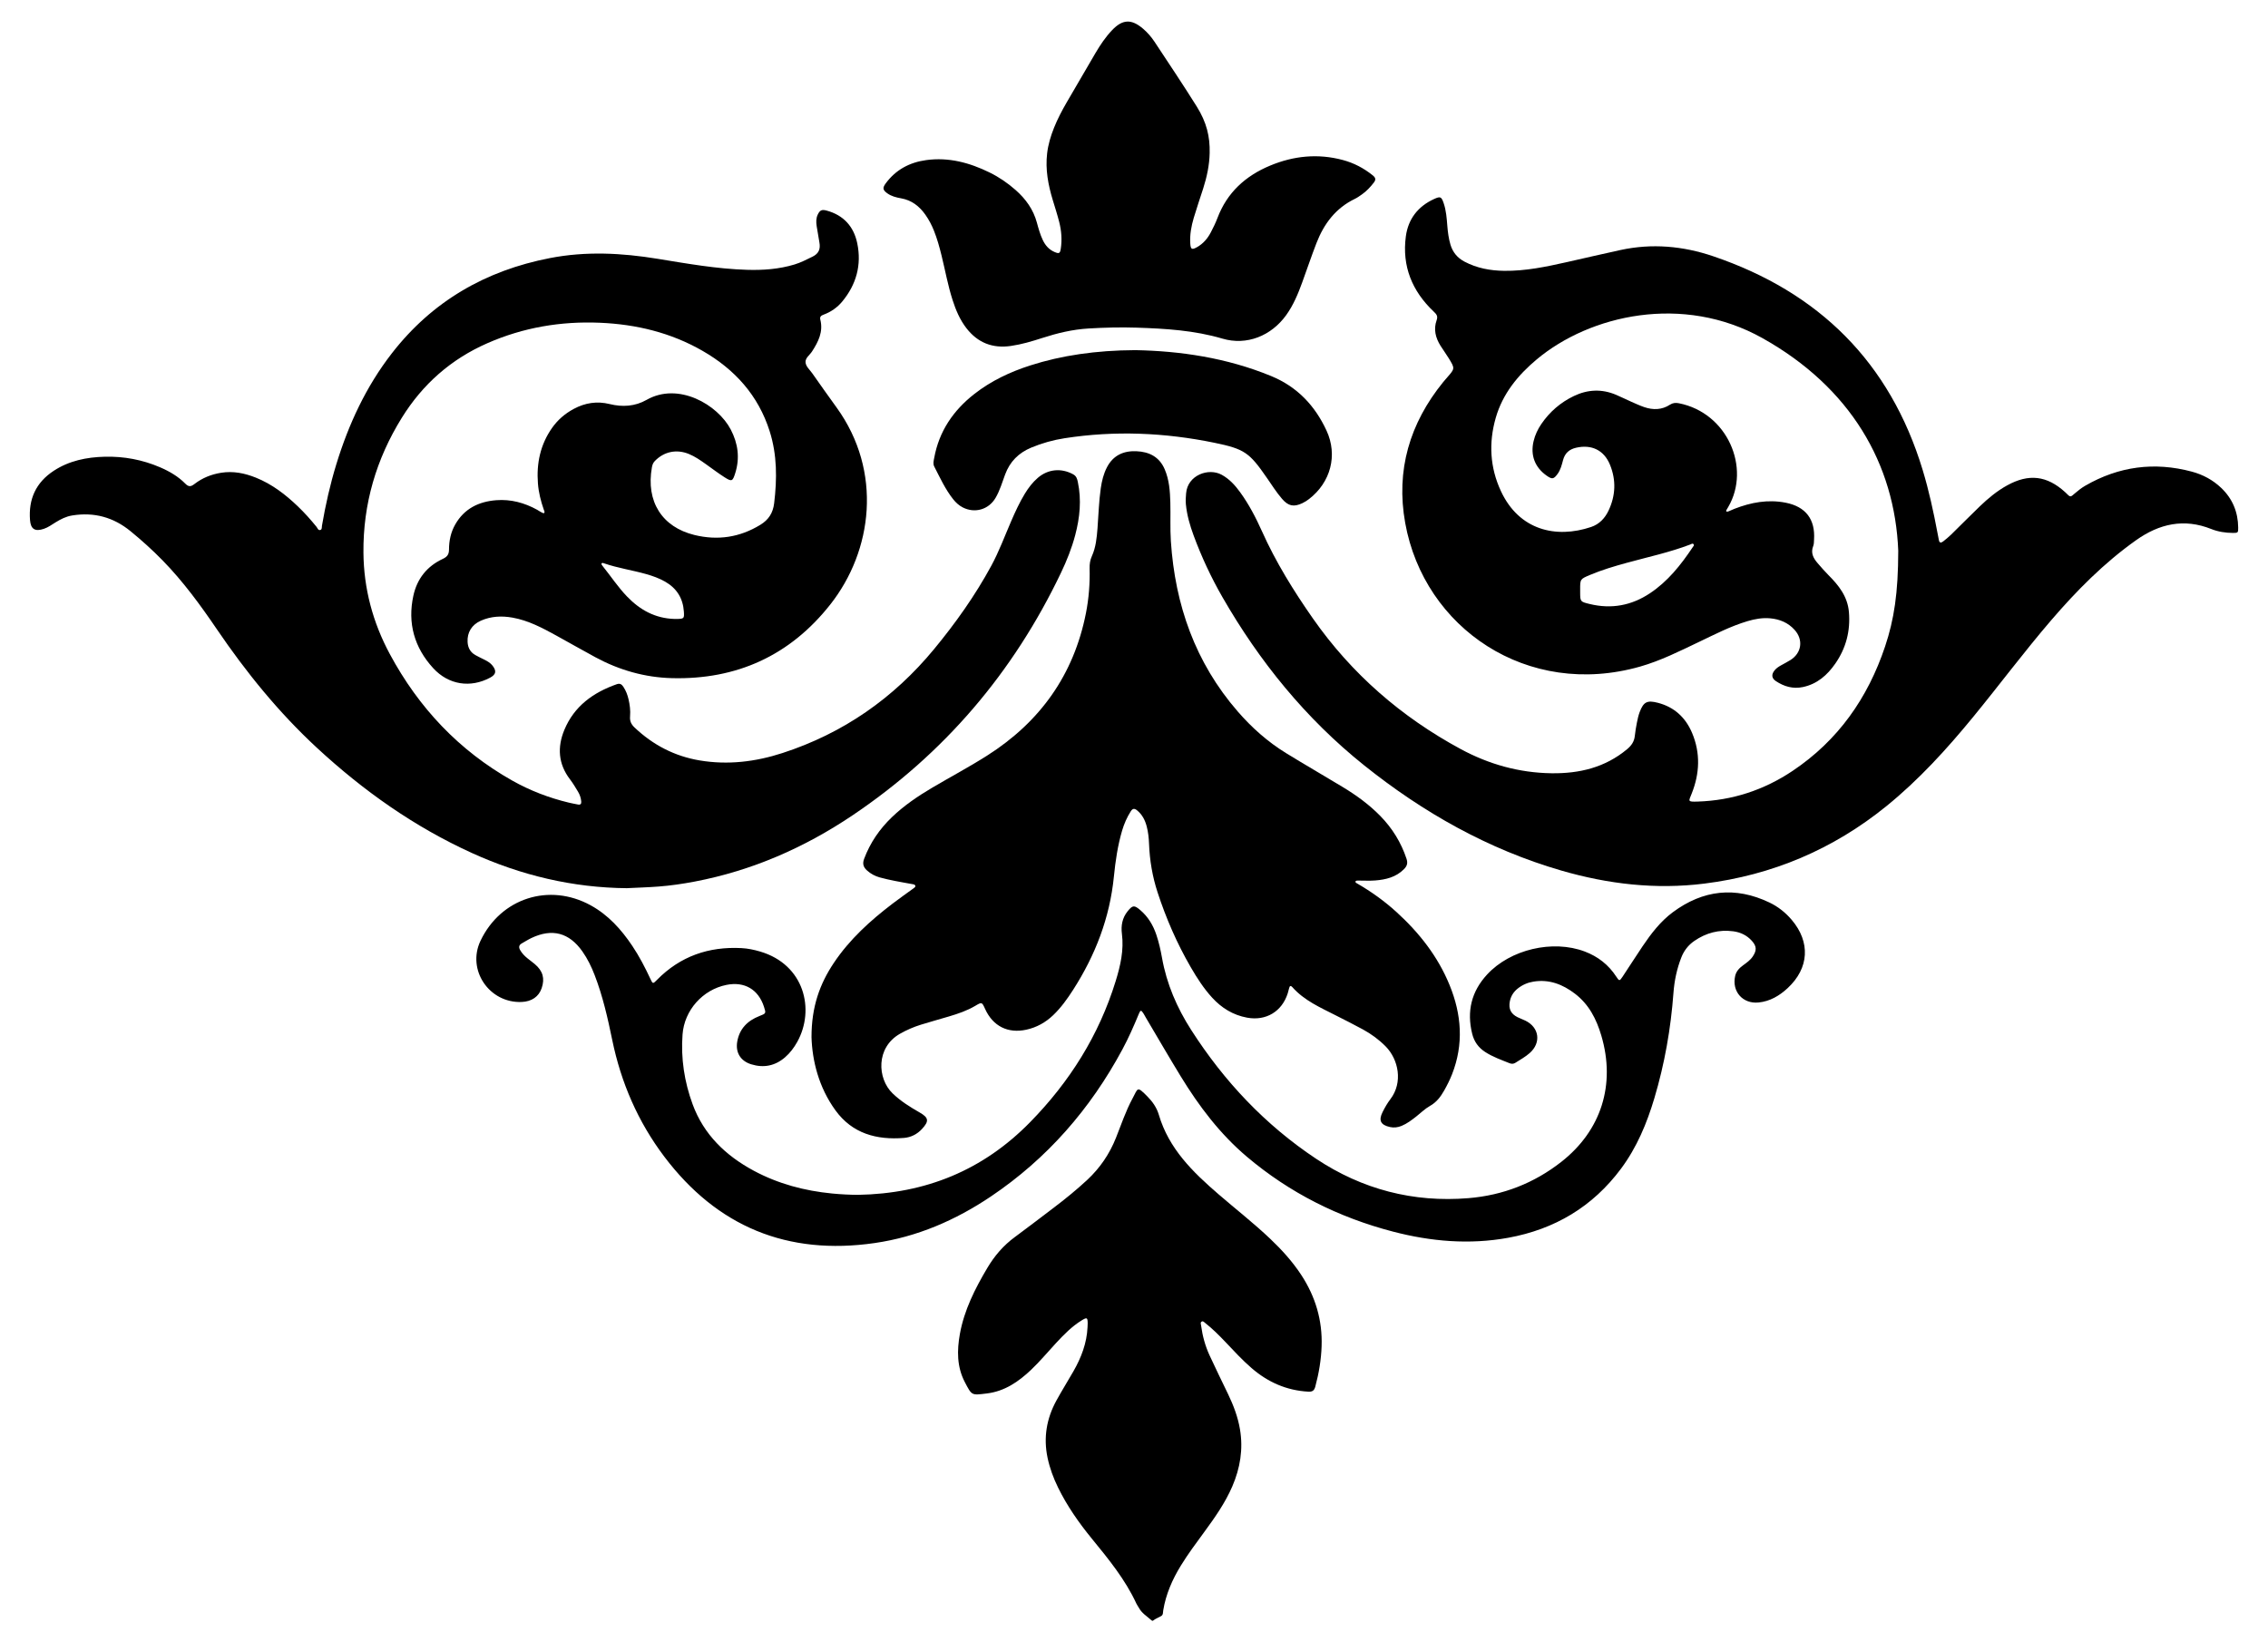
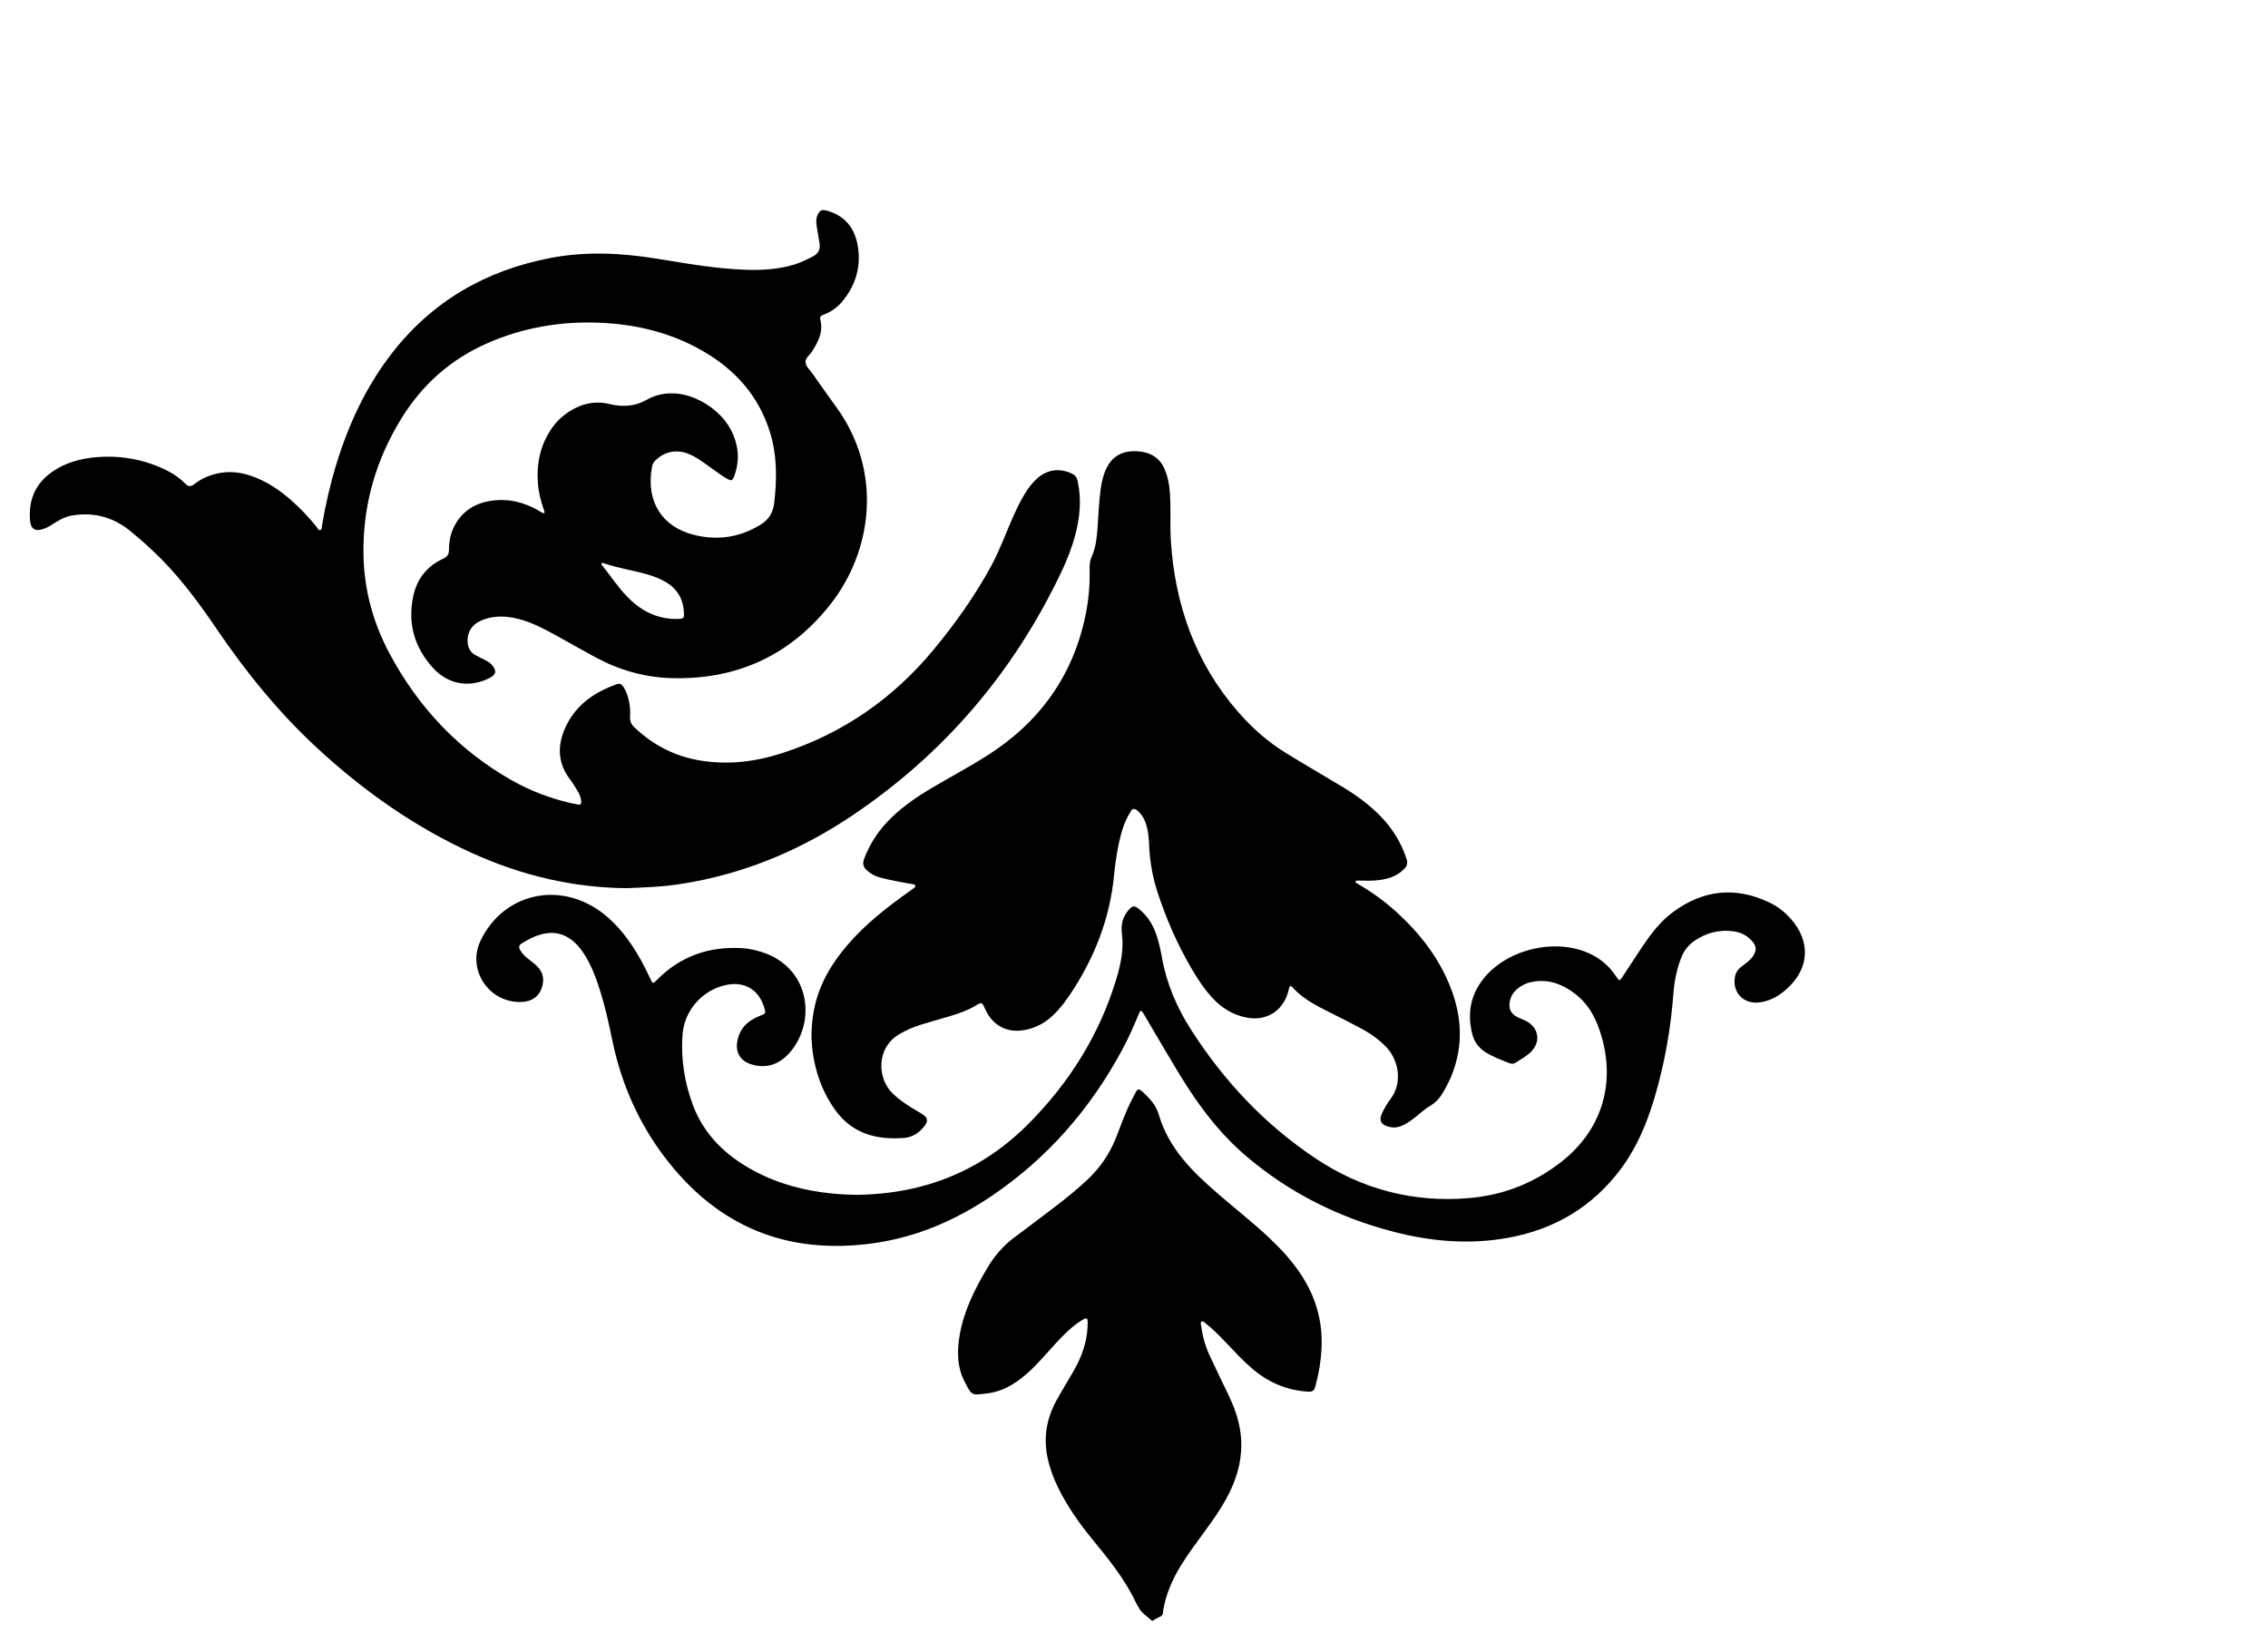
<svg xmlns="http://www.w3.org/2000/svg" enable-background="new 0 0 2269.001 1643.173" version="1.1" viewBox="0 0 2269 1643.2" xml:space="preserve">
  <path d="m627.47 888.6c-54.371-0.439-106.01-12.775-155.35-35.208-57.648-26.214-108.62-62.276-154.98-105.16-38.32-35.441-70.919-75.65-100.2-118.72-16.452-24.194-33.709-47.806-54.233-68.819-10.138-10.378-20.897-20.078-32.12-29.262-17.083-13.979-36.475-19.271-58.361-15.729-6.193 1.002-11.459 3.706-16.632 6.892-3.807 2.345-7.421 5.036-11.727 6.482-8.777 2.948-13.107 0.407-13.831-8.692-1.667-20.937 5.871-37.642 23.623-49.303 15.501-10.183 32.977-13.683 51.13-14.137 19.203-0.48 37.769 2.984 55.466 10.621 9.264 3.997 17.968 9.045 25.053 16.249 3.439 3.497 5.675 3.159 9.222 0.422 7.838-6.05 16.802-9.674 26.646-11.242 12.124-1.931 23.596 0.388 34.762 4.863 16.17 6.48 29.696 16.885 42.134 28.827 6.659 6.393 12.807 13.261 18.613 20.444 1.042 1.29 1.594 3.867 3.935 3.054 1.675-0.582 1.223-2.705 1.479-4.199 3.551-20.784 8.181-41.314 14.364-61.483 12.3-40.116 29.682-77.697 55.558-111.02 40.443-52.076 93.678-82.769 158.11-95.265 36.026-6.986 71.753-5.166 107.64 0.692 29.626 4.836 59.229 10.099 89.347 11.044 16.146 0.506 32.121-0.616 47.689-5.323 6.334-1.915 12.161-4.944 18.085-7.843 6.265-3.066 8.064-7.71 6.881-14.157-0.997-5.436-1.905-10.891-2.742-16.355-0.604-3.943-0.7-7.897 1.097-11.618 2.099-4.347 3.984-5.283 8.804-3.987 16.967 4.564 27.214 15.944 30.7 32.726 4.498 21.656-0.911 41.246-15.035 58.3-4.963 5.993-11.234 10.348-18.533 13.072-2.532 0.945-4.151 1.999-3.372 5.087 3.052 12.111-2.03 22.105-8.323 31.821-2.267 3.5-6.626 6.358-6.488 10.518 0.146 4.405 4.228 7.691 6.771 11.327 8.002 11.44 16.103 22.813 24.279 34.13 46.368 64.181 35.939 143.55-6.224 197.07-40.235 51.071-93.59 75.406-158.5 73.744-26.99-0.691-52.527-7.961-76.341-20.802-13.215-7.126-26.233-14.616-39.394-21.843-13.874-7.619-27.851-15.067-43.678-17.893-10.848-1.937-21.554-1.467-31.772 3.075-9.127 4.057-13.767 11.815-13.222 21.35 0.326 5.702 2.711 10.138 7.692 12.98 2.969 1.694 6.084 3.134 9.144 4.666 3.084 1.544 6.047 3.27 8.193 6.052 4.113 5.335 3.367 8.793-2.504 11.936-19.62 10.506-41.541 7.31-56.982-9.563-18.81-20.555-25.769-44.929-19.809-72.389 3.688-16.997 13.65-29.526 29.459-36.889 4.451-2.073 6.201-4.486 6.21-9.388 0.016-8.77 1.815-17.333 6.226-25.047 9.044-15.817 23.449-22.908 41.031-24.266 14.611-1.128 28.212 2.55 40.964 9.591 1.152 0.636 2.209 1.449 3.378 2.046 1.117 0.57 2.807 1.684 3.39 1.291 1.23-0.828 0.222-2.357-0.197-3.565-2.945-8.488-5.138-17.146-5.827-26.134-1.538-20.074 2.378-38.768 14.093-55.483 5.707-8.144 13.058-14.432 21.78-19.113 11.351-6.093 23.267-7.945 35.921-4.814 12.76 3.157 25.423 2.36 36.857-4.167 31.928-18.227 71.299 4.753 84.296 29.711 7.272 13.965 9.224 28.421 4.456 43.558-2.61 8.287-3.476 8.733-10.665 4.156-6.435-4.097-12.515-8.752-18.747-13.167-5.378-3.81-10.77-7.596-16.914-10.126-12.387-5.099-24.936-2.45-34.125 7.025-1.781 1.836-2.503 3.922-2.926 6.292-6.101 34.195 10.116 59.735 42.459 67.681 23.358 5.739 45.465 2.453 66.078-10.191 8.11-4.975 12.573-11.644 13.765-21.537 2.935-24.34 3.012-48.346-4.452-71.944-11.388-36.006-34.928-62-67.205-80.542-31.748-18.239-66.325-26.557-102.66-28.097-39.022-1.654-76.615 4.689-112.52 20.434-36.37 15.946-64.764 40.971-85.645 74.609-25.642 41.307-38.817 86.25-38.41 134.92 0.301 35.957 9.355 69.805 26.376 101.47 28.885 53.738 69.173 96.526 122.5 126.61 17.76 10.019 36.677 17.27 56.52 22.039 3.072 0.738 6.187 1.303 9.29 1.911 2.437 0.477 3.431-0.656 3.224-3.024-0.305-3.474-1.403-6.745-3.16-9.694-2.556-4.292-5.143-8.609-8.168-12.57-11.736-15.366-12.728-32.126-5.616-49.312 9.838-23.776 28.893-37.503 52.527-45.777 3.2-1.12 4.929 0.194 6.547 2.611 2.531 3.782 4.11 7.952 5.138 12.331 1.33 5.669 2.075 11.459 1.566 17.252-0.406 4.62 1.093 7.901 4.445 11.082 18.492 17.552 40.127 28.788 65.301 33.003 28.177 4.718 55.757 1.352 82.659-7.381 60.755-19.723 111.14-54.794 151.73-103.98 21.507-26.06 41.016-53.517 57.174-83.261 7.814-14.384 13.453-29.737 19.941-44.711 4.087-9.432 8.354-18.768 13.715-27.565 3.586-5.884 7.725-11.312 12.964-15.834 10.208-8.812 23.516-10.007 35.349-3.53 3.264 1.787 4.008 4.483 4.68 7.669 3.785 17.965 2.015 35.643-2.619 53.168-3.445 13.029-8.423 25.506-14.219 37.647-47.616 99.742-116.85 181.02-208.63 242.74-48.168 32.394-100.52 55.283-157.8 66.212-11.913 2.273-23.909 4.037-35.993 4.966-10.503 0.805-21.044 1.108-31.567 1.635zm47.449-269.36c0.481 0 1.534 0.026 2.585-4e-3 6.761-0.197 7.122-0.513 6.668-7.341-0.888-13.347-7.177-23.389-18.805-30.015-5.97-3.402-12.395-5.688-19-7.554-13.903-3.929-28.284-5.98-41.981-10.713-0.908-0.314-2.102-0.896-2.648 0.342-0.202 0.457 0.436 1.439 0.9 2.012 8.269 10.207 15.47 21.267 24.625 30.767 12.89 13.377 28.049 21.977 47.656 22.506z" />
-   <path d="m1899.1 551.24c-3.422-87.303-47.872-163.73-135.91-212.98-79.642-44.551-172.51-23.189-225.7 21.229-18.919 15.801-34.201 34.466-41.117 58.652-7.134 24.95-5.789 49.602 5.23 73.249 18.235 39.131 55.113 47.646 90.188 35.847 8.172-2.749 13.808-8.71 17.431-16.333 7.151-15.046 7.759-30.545 1.464-45.963-5.991-14.673-18.591-20.575-33.972-16.986-6.902 1.611-11.135 5.51-12.951 12.28-1.294 4.827-2.446 9.736-5.476 13.876-3.916 5.351-5.47 5.59-10.89 1.798-11.863-8.3-16.482-20.492-13.136-34.517 1.487-6.235 4.162-11.944 7.752-17.191 8.358-12.215 19.213-21.621 32.577-28.01 13.811-6.603 27.896-7.228 42.09-1.247 5.093 2.146 10.035 4.648 15.093 6.881 4.332 1.913 8.649 3.915 13.119 5.451 8.892 3.056 17.665 2.887 25.783-2.385 2.902-1.884 5.69-2.105 8.981-1.452 48.743 9.664 72.015 64.713 49.425 103.65-0.529 0.911-1.085 1.806-1.617 2.716-0.379 0.647-0.974 1.482-0.122 1.962 0.506 0.285 1.46 4e-3 2.12-0.255 1.96-0.769 3.849-1.72 5.811-2.484 16.497-6.421 33.443-9.557 51.073-6.116 20.199 3.943 29.851 16.661 28.493 37.068-0.14 2.098-0.035 4.36-0.795 6.244-2.802 6.945 0.099 12.27 4.441 17.25 3.461 3.968 6.873 8 10.596 11.714 10.442 10.414 19.316 21.564 20.65 37.095 1.621 18.879-2.87 36.14-13.621 51.619-8.01 11.533-18.151 20.479-32.481 23.483-9.919 2.079-18.815-0.547-26.994-5.981-4.297-2.856-4.605-6.64-1.276-10.737 1.681-2.069 3.866-3.562 6.178-4.86 3.215-1.804 6.511-3.48 9.637-5.427 11.265-7.016 13.184-20.271 4.214-30.217-6.472-7.177-14.889-10.688-24.412-11.553-7.719-0.702-15.205 0.622-22.601 2.816-17.019 5.047-32.699 13.195-48.62 20.789-19.259 9.186-38.358 18.823-58.972 24.688-112.64 32.046-216.01-38.345-234.97-143.72-9.467-52.607 4.452-99.634 38.057-140.99 1.328-1.635 2.731-3.211 4.119-4.797 7.584-8.667 7.645-8.728 1.452-18.877-2.604-4.268-5.59-8.303-8.254-12.537-5.003-7.951-7.191-16.515-3.928-25.611 1.457-4.061-0.052-5.934-2.847-8.574-21.673-20.467-31.954-45.496-27.944-75.337 2.337-17.392 12.142-30.005 28.271-37.367 6.27-2.862 7.339-2.401 9.606 4.294 2.471 7.298 3.015 14.953 3.614 22.563 0.498 6.318 1.31 12.566 3.096 18.656 2.264 7.723 6.951 13.39 14.129 17.177 12.429 6.556 25.746 8.996 39.632 9.176 21.262 0.275 41.88-4.04 62.458-8.661 17.985-4.038 35.927-8.26 53.947-12.16 31.589-6.838 62.547-4.011 92.698 6.223 105.79 35.906 176.92 106.1 209.58 213.78 6.273 20.682 10.845 41.783 14.841 63.011 0.438 2.329 0.989 4.639 1.362 6.977 0.527 3.305 2.283 3.153 4.355 1.515 2.683-2.12 5.361-4.281 7.804-6.667 9.61-9.387 19.032-18.969 28.708-28.286 8.364-8.054 17.272-15.461 27.516-21.101 21.619-11.903 39.708-9.795 57.938 6.774 0.195 0.177 0.391 0.354 0.575 0.542 4.903 5.001 4.639 4.611 9.38 0.527 3.181-2.74 6.552-5.371 10.176-7.468 33.577-19.43 69.215-24.123 106.65-14.107 11.057 2.958 21.06 8.316 29.44 16.321 11.267 10.761 16.752 24.041 16.932 39.537 0.061 5.245-0.172 5.499-5.25 5.465-7.429-0.051-14.754-1.151-21.664-3.911-27.316-10.911-52.056-5.281-75.287 11.216-32.024 22.741-59.397 50.389-84.877 80.046-27.135 31.583-51.989 65.006-78.399 97.175-26.289 32.021-54.081 62.566-86.381 88.755-53.35 43.258-114.2 69.047-182.24 77.553-48.537 6.068-96.232 0.539-143.04-13.044-73.19-21.242-138.22-57.987-197.4-105.37-58.306-46.679-104.59-103.71-141.68-168.24-11.273-19.613-20.872-40.197-28.741-61.495-3.752-10.155-6.753-20.491-7.804-31.328-0.359-3.7-0.071-7.333 0.229-11.019 1.477-18.155 22.436-25.838 35.729-18.472 7.587 4.204 13.211 10.38 18.201 17.242 8.876 12.204 15.828 25.547 21.966 39.241 13.857 30.914 31.592 59.523 50.935 87.194 38.75 55.436 88.479 98.595 147.84 130.67 28.218 15.244 58.446 23.756 90.752 24.223 27.998 0.405 53.79-5.721 75.827-24.126 4.316-3.605 7.023-7.578 7.635-13.158 0.487-4.445 1.214-8.876 2.086-13.263 0.716-3.602 1.484-7.251 2.782-10.67 3.895-10.262 7.496-12.035 18.113-9.3 16.516 4.254 27.802 14.727 34.315 30.143 8.538 20.206 7.634 40.655-0.404 60.777-3.072 7.692-4.382 8.253 5.954 7.929 34.613-1.086 66.307-11.49 94.984-30.676 45.55-30.474 75.288-72.907 92.542-124.45 9.046-27.039 13.111-53.596 13.188-95.577zm-318.24 38.783c0 0.79-3e-3 1.579 0 2.369 0.04 9.526 0.025 9.586 9.571 11.901 21.676 5.258 41.768 1.562 60.307-10.793 17.897-11.927 30.918-28.371 42.685-45.98 0.573-0.858 1.63-1.825 1.052-2.804-0.934-1.585-2.37-0.389-3.422 0.013-20.715 7.912-42.378 12.53-63.684 18.383-12.441 3.417-24.798 7.075-36.704 12.099-9.853 4.158-9.845 4.178-9.805 14.812z" />
  <path d="m811.87 1037.6c-0.039-30.376 8.292-53.319 22.404-74.374 15.755-23.506 36.405-42.197 58.721-59.202 6.913-5.267 14.037-10.257 21.067-15.37 0.858-0.624 1.902-1.366 1.705-2.418-0.201-1.074-1.442-1.415-2.496-1.609-5.956-1.095-11.934-2.086-17.869-3.286-5.158-1.044-10.325-2.122-15.385-3.55-4.59-1.295-8.794-3.536-12.408-6.739-3.655-3.24-5.056-6.603-3.109-11.802 6.042-16.134 15.469-29.858 27.814-41.705 12.052-11.566 25.77-20.894 40.087-29.348 18.371-10.848 37.25-20.882 55.244-32.313 52.843-33.569 86.604-80.674 98.79-142.5 2.908-14.756 4.047-29.74 3.666-44.798-0.108-4.271 0.458-8.212 2.275-12.223 3.968-8.755 4.873-18.271 5.615-27.732 1.049-13.385 1.347-26.831 3.268-40.144 1.058-7.333 2.781-14.474 6.252-21.104 6.239-11.919 16.607-16.501 29.43-15.952 12.723 0.544 22.892 5.578 28.249 18.003 4.59 10.645 5.345 21.947 5.664 33.271 0.363 12.899-0.317 25.85 0.532 38.707 4.212 63.825 24.467 121.49 66.869 170.36 14.06 16.202 30.004 30.389 48.313 41.652 18.844 11.591 38.023 22.634 56.953 34.088 13.559 8.204 26.329 17.487 37.454 28.877 11.974 12.26 20.737 26.421 26.161 42.742 1.484 4.463 0.55 7.34-2.603 10.497-8 8.013-18.125 10.408-28.78 11.245-5.758 0.453-11.581 0.054-17.374 0.095-0.722 5e-3 -1.827 0.126-2.09 0.579-0.758 1.304 0.601 1.831 1.396 2.29 14.204 8.19 27.444 17.7 39.567 28.745 22.673 20.657 41.279 44.312 52.971 72.902 12.021 29.394 14.303 59.154 2.485 89.263-2.219 5.653-4.942 11.049-7.93 16.331-3.534 6.248-7.632 11.698-14.206 15.379-4.993 2.796-9.174 7.034-13.743 10.596-4.571 3.563-9.151 7.089-14.59 9.34-3.796 1.571-7.666 2.031-11.606 1.165-9.376-2.059-11.67-6.583-7.396-15.053 2.245-4.45 4.744-8.869 7.764-12.816 12.843-16.786 8.109-39.785-4.697-52.777-6.725-6.823-14.366-12.405-22.709-16.972-9.006-4.93-18.213-9.497-27.362-14.164-15.468-7.89-31.54-14.835-43.387-28.289-1.508-1.712-2.6-1.196-3.096 0.984-0.408 1.796-0.887 3.582-1.447 5.337-5.801 18.203-21.729 27.781-40.621 24.321-14.004-2.565-25.498-9.637-35.014-20.054-8.398-9.194-15.099-19.606-21.319-30.328-13.795-23.781-24.695-48.841-33.244-74.966-5.202-15.897-7.929-32.162-8.555-48.833-0.218-5.802-0.863-11.575-2.334-17.196-1.628-6.221-4.442-11.775-9.567-15.993-2.621-2.157-4.469-2.077-6.356 0.889-3.85 6.052-6.689 12.532-8.702 19.39-4.395 14.971-6.656 30.375-8.187 45.813-4.092 41.271-18.531 78.708-40.778 113.39-5.841 9.105-12.115 17.889-19.98 25.407-7.598 7.262-16.491 12.22-26.765 14.482-18.532 4.079-33.53-3.502-41.33-20.722-3.189-7.04-3.194-7.049-9.894-3.088-8.236 4.868-17.211 7.904-26.318 10.6-9.343 2.766-18.738 5.361-28.045 8.242-7.305 2.261-14.279 5.295-20.968 9.102-24.166 13.754-22.77 44.777-7.29 59.649 8.087 7.77 17.417 13.578 27.031 19.073 9.1 5.201 9.618 8.626 2.287 16.546-4.868 5.26-11.092 8.37-18.054 8.917-27.29 2.142-51.494-4.283-68.427-27.553-16.861-23.176-23.263-49.795-24.003-73.293z" />
  <path d="m858.14 1195.4c68.087-1.136 125.41-24.694 172.47-72.752 39.572-40.414 68.872-86.945 85.576-141.16 4.754-15.428 8.336-30.963 6.212-47.367-1.037-8.014 0.367-15.789 5.675-22.378 5.021-6.233 6.647-6.389 12.644-1.289 7.855 6.681 12.941 15.154 16.178 24.841 2.51 7.513 4.259 15.223 5.637 22.998 4.623 26.084 14.93 49.884 29.129 72.043 32.956 51.434 74.12 95.142 125.07 128.99 46.06 30.603 97.166 43.92 152.39 39.378 34.398-2.829 65.584-14.919 92.89-36.318 40.082-31.41 54.478-77.471 40.013-126.32-4.915-16.597-12.4-31.263-26.466-41.979-12.221-9.311-25.59-14.507-41.233-12.049-5.855 0.92-11.127 3.188-15.777 6.833-4.307 3.376-7.095 7.757-8.088 13.169-1.343 7.323 1.067 12.248 7.689 15.589 2.582 1.302 5.349 2.233 7.947 3.507 13.877 6.802 15.94 22.047 4.358 32.33-4.354 3.866-9.464 6.669-14.345 9.789-1.946 1.244-3.839 1.292-5.985 0.421-8.292-3.366-16.77-6.282-24.346-11.236-6.717-4.392-10.992-10.293-12.942-18.147-5.578-22.464-0.802-42.288 14.893-59.307 23.233-25.192 65.65-35.134 97.672-23.046 13.227 4.993 23.833 13.246 31.583 25.16 2.97 4.566 3.279 4.561 6.314 0.019 6.731-10.074 13.173-20.342 19.963-30.375 8.591-12.695 17.899-24.904 30.314-34.113 30.191-22.397 62.508-25.995 96.622-9.702 8.63 4.122 16.076 10.019 22.301 17.354 18.903 22.274 17.449 48.296-3.984 68.237-8.258 7.683-17.733 13.304-29.235 14.436-15.847 1.559-26.867-11.099-23.348-26.598 1.058-4.661 4.139-7.834 7.829-10.537 3.614-2.647 7.325-5.174 9.854-9.012 4.062-6.164 3.839-10.203-1.068-15.628-4.982-5.508-11.317-8.505-18.604-9.466-14.234-1.877-27.194 1.585-38.938 9.693-6.007 4.148-10.273 9.673-12.957 16.531-4.458 11.391-6.955 23.258-7.851 35.345-2.657 35.857-8.837 71.036-19.123 105.49-7.505 25.14-17.511 49.14-33.27 70.347-28.38 38.191-66.462 60.805-113.05 69.252-38.8 7.035-77.172 3.704-115.07-6.168-54.345-14.156-103.45-38.686-146.41-75.073-26.842-22.736-47.755-50.423-65.984-80.227-11.954-19.544-23.421-39.385-35.101-59.096-0.805-1.359-1.5-2.789-2.37-4.104-2.188-3.306-2.854-3.325-4.411 0.453-5.018 12.18-10.318 24.222-16.565 35.832-32.026 59.518-75.216 109.12-131.42 146.97-35.407 23.841-73.911 40.524-116.39 46.665-87.13 12.596-157.54-16.314-210.54-86.566-26.248-34.791-43.213-73.934-52.001-116.66-4.508-21.918-9.464-43.75-17.532-64.721-3.227-8.386-7.12-16.434-12.309-23.798-13.258-18.814-30.234-23.302-51.025-13.424-3.321 1.578-6.431 3.599-9.65 5.395-2.949 1.645-3.133 3.942-1.611 6.652 1.836 3.269 4.425 5.885 7.296 8.229 2.448 1.999 5.035 3.83 7.444 5.874 8.007 6.793 10.103 14.294 6.807 23.992-2.904 8.546-9.983 13.429-20.061 13.84-32.316 1.315-55.06-31.974-41.139-61.224 20.321-42.696 68.756-58.261 110.27-35.448 17.503 9.619 30.493 24.042 41.494 40.419 7.07 10.525 12.876 21.737 18.226 33.21 2.386 5.119 2.495 5.065 6.623 0.876 23.269-23.609 51.717-33.455 84.499-31.726 6.343 0.335 12.526 1.633 18.61 3.423 44.411 13.065 55.065 58.21 37.171 90.381-3.229 5.806-7.16 11.068-12.191 15.422-9.993 8.648-21.445 10.897-33.96 6.992-10.56-3.294-15.755-11.703-13.911-22.563 2.186-12.871 10.216-20.99 22.088-25.639 6.828-2.674 6.843-2.637 4.677-9.329-5.626-17.389-19.525-25.499-37.51-21.887-23.834 4.787-42.155 25.359-43.956 49.559-1.787 24.012 1.812 47.376 10.07 69.86 11.187 30.46 33.164 51.444 61.202 66.506 24.464 13.143 50.807 20.1 78.377 22.788 8.933 0.873 17.865 1.281 25.66 1.337z" />
  <path d="m1322.2 1346.7c-0.462 13.731-2.715 27.182-6.295 40.461-1.085 4.025-2.805 5.378-7.138 5.134-21.67-1.217-40.303-9.485-56.562-23.515-9.387-8.1-17.759-17.231-26.279-26.211-6.346-6.688-12.869-13.206-20.136-18.92-1.002-0.788-2.055-2.174-3.388-1.56-1.855 0.854-0.935 2.759-0.749 4.156 1.366 10.237 4.053 20.162 8.349 29.533 6.033 13.158 12.464 26.133 18.724 39.186 5.372 11.202 9.738 22.759 11.806 35.057 3.331 19.813 0.2 38.792-7.704 57.107-7.152 16.574-17.494 31.192-28.086 45.65-8.093 11.047-16.297 22.013-23.461 33.707-8.465 13.819-14.863 28.444-17.526 44.541-0.337 2.039 0.071 4.488-2.004 5.73-2.681 1.605-5.707 2.598-8.188 4.616-0.654 0.532-1.415-0.156-2.012-0.688-4.292-3.823-9.379-6.842-12.178-12.171-0.733-1.396-1.771-2.641-2.428-4.066-11.149-24.188-27.837-44.546-44.526-64.957-13.022-15.926-24.821-32.731-33.907-51.3-4.652-9.506-8.29-19.358-10.48-29.717-4.27-20.192-1.006-39.297 8.836-57.266 5.436-9.925 11.461-19.526 17.079-29.354 7.799-13.645 13.316-28.052 14.068-43.965 0.062-1.315 0.17-2.63 0.157-3.944-0.055-5.771-0.702-6.181-5.768-3.097-10.011 6.094-18.088 14.421-25.983 22.927-8.24 8.878-15.977 18.225-24.77 26.585-12.638 12.016-26.642 21.645-44.495 23.764-15.212 1.806-14.773 2.364-22.014-11.596-7.879-15.188-7.78-31.553-4.845-47.871 4.308-23.948 15.113-45.286 27.406-66.015 7.223-12.18 16.146-22.618 27.594-31.016 12.74-9.345 25.233-19.026 37.848-28.542 11.992-9.046 23.652-18.474 34.66-28.723 12.76-11.88 22.216-25.875 28.681-42.056 5.271-13.193 9.725-26.752 16.528-39.289 5.72-10.542 4.194-12.855 15.129-1.796 5.084 5.142 9.192 11.209 11.182 17.987 10.013 34.103 34.091 57.475 59.818 79.678 17.145 14.796 35.022 28.745 51.476 44.339 11.69 11.079 22.482 22.939 31.327 36.479 14.098 21.578 21.134 45.153 20.254 70.998z" />
-   <path d="m1210.2 153.01c-0.248 12.222-2.794 24.028-6.496 35.615-3.124 9.776-6.502 19.474-9.417 29.311-2.474 8.349-4.063 16.932-3.491 25.695 0.388 5.941 1.649 6.501 6.755 3.635 6.17-3.464 10.588-8.658 13.809-14.826 2.433-4.66 4.776-9.411 6.63-14.321 9.638-25.516 28.08-42.208 52.746-52.462 23.547-9.789 47.816-12.235 72.678-5.583 11.085 2.966 21.041 8.182 29.992 15.407 2.842 2.294 3.307 4.249 1.004 7.216-3.418 4.404-7.135 8.457-11.7 11.664-2.367 1.663-4.747 3.388-7.337 4.639-19.167 9.255-30.906 24.977-38.359 44.262-5.026 13.007-9.487 26.231-14.255 39.338-4.148 11.403-8.767 22.581-15.906 32.532-15.05 20.981-39.655 30.807-63.871 23.652-28.15-8.318-56.941-10.033-85.905-10.982-16.058-0.526-32.108-0.112-48.168 0.845-15.942 0.95-31.194 4.638-46.271 9.52-10.271 3.326-20.599 6.403-31.346 7.951-18.335 2.642-33.164-3.189-44.493-17.836-6.539-8.455-10.602-18.144-13.835-28.221-4.672-14.561-7.364-29.616-11.007-44.434-2.075-8.44-4.375-16.803-7.619-24.887-2.266-5.646-5.063-10.99-8.581-15.958-6.012-8.489-13.652-14.474-24.194-16.351-4.92-0.876-9.842-2.074-13.99-5.107-4.434-3.242-4.791-5.335-1.524-9.781 10.086-13.725 23.913-21.098 40.584-23.374 22.507-3.073 43.369 2.584 63.36 12.382 9.503 4.657 18.187 10.591 26.129 17.612 10.086 8.917 17.66 19.394 21.231 32.593 1.577 5.828 3.212 11.673 5.791 17.188 2.543 5.437 6.215 9.743 11.836 12.158 4.552 1.955 5.548 1.504 6.277-3.314 1.358-8.975 0.668-17.904-1.56-26.645-1.883-7.389-4.233-14.662-6.452-21.963-4.627-15.23-7.53-30.625-5.657-46.678 1.049-8.994 3.626-17.505 6.967-25.831 3.536-8.814 7.966-17.2 12.721-25.406 9.502-16.4 19.032-32.784 28.648-49.118 4.816-8.18 10.09-16.071 16.665-22.975 10.468-10.991 19.329-11.371 30.933-1.475 4.443 3.789 8.273 8.182 11.462 13.007 14.22 21.52 28.591 42.952 42.265 64.817 9.92 15.857 13.312 30.045 12.951 46.489z" />
-   <path d="m1135.8 350.3c44.709 0.823 91.278 7.566 135.87 25.901 26.177 10.763 43.854 29.607 55.427 54.567 11.426 24.642 4.143 51.825-17.467 68.497-2.07 1.597-4.338 3.026-6.697 4.145-8.617 4.087-14.089 2.898-20.287-4.289-5.691-6.6-10.328-13.971-15.269-21.117-17.401-25.164-22.239-28.824-52.314-35.009-49.696-10.22-99.734-12.369-150.01-4.558-11.478 1.783-22.607 4.894-33.38 9.389-12.64 5.275-21.371 14.035-26.118 26.918-2.909 7.893-5.267 16.04-9.556 23.361-6.882 11.749-20.754 15.739-32.841 9.539-3.824-1.961-6.924-4.841-9.553-8.152-7.923-9.978-13.172-21.529-18.953-32.757-1.425-2.768-0.575-5.676-0.058-8.521 4.849-26.711 19.069-47.576 40.18-64.07 16.81-13.134 35.798-22.081 56.011-28.566 30.961-9.934 65.633-15.095 105.01-15.278z" />
</svg>